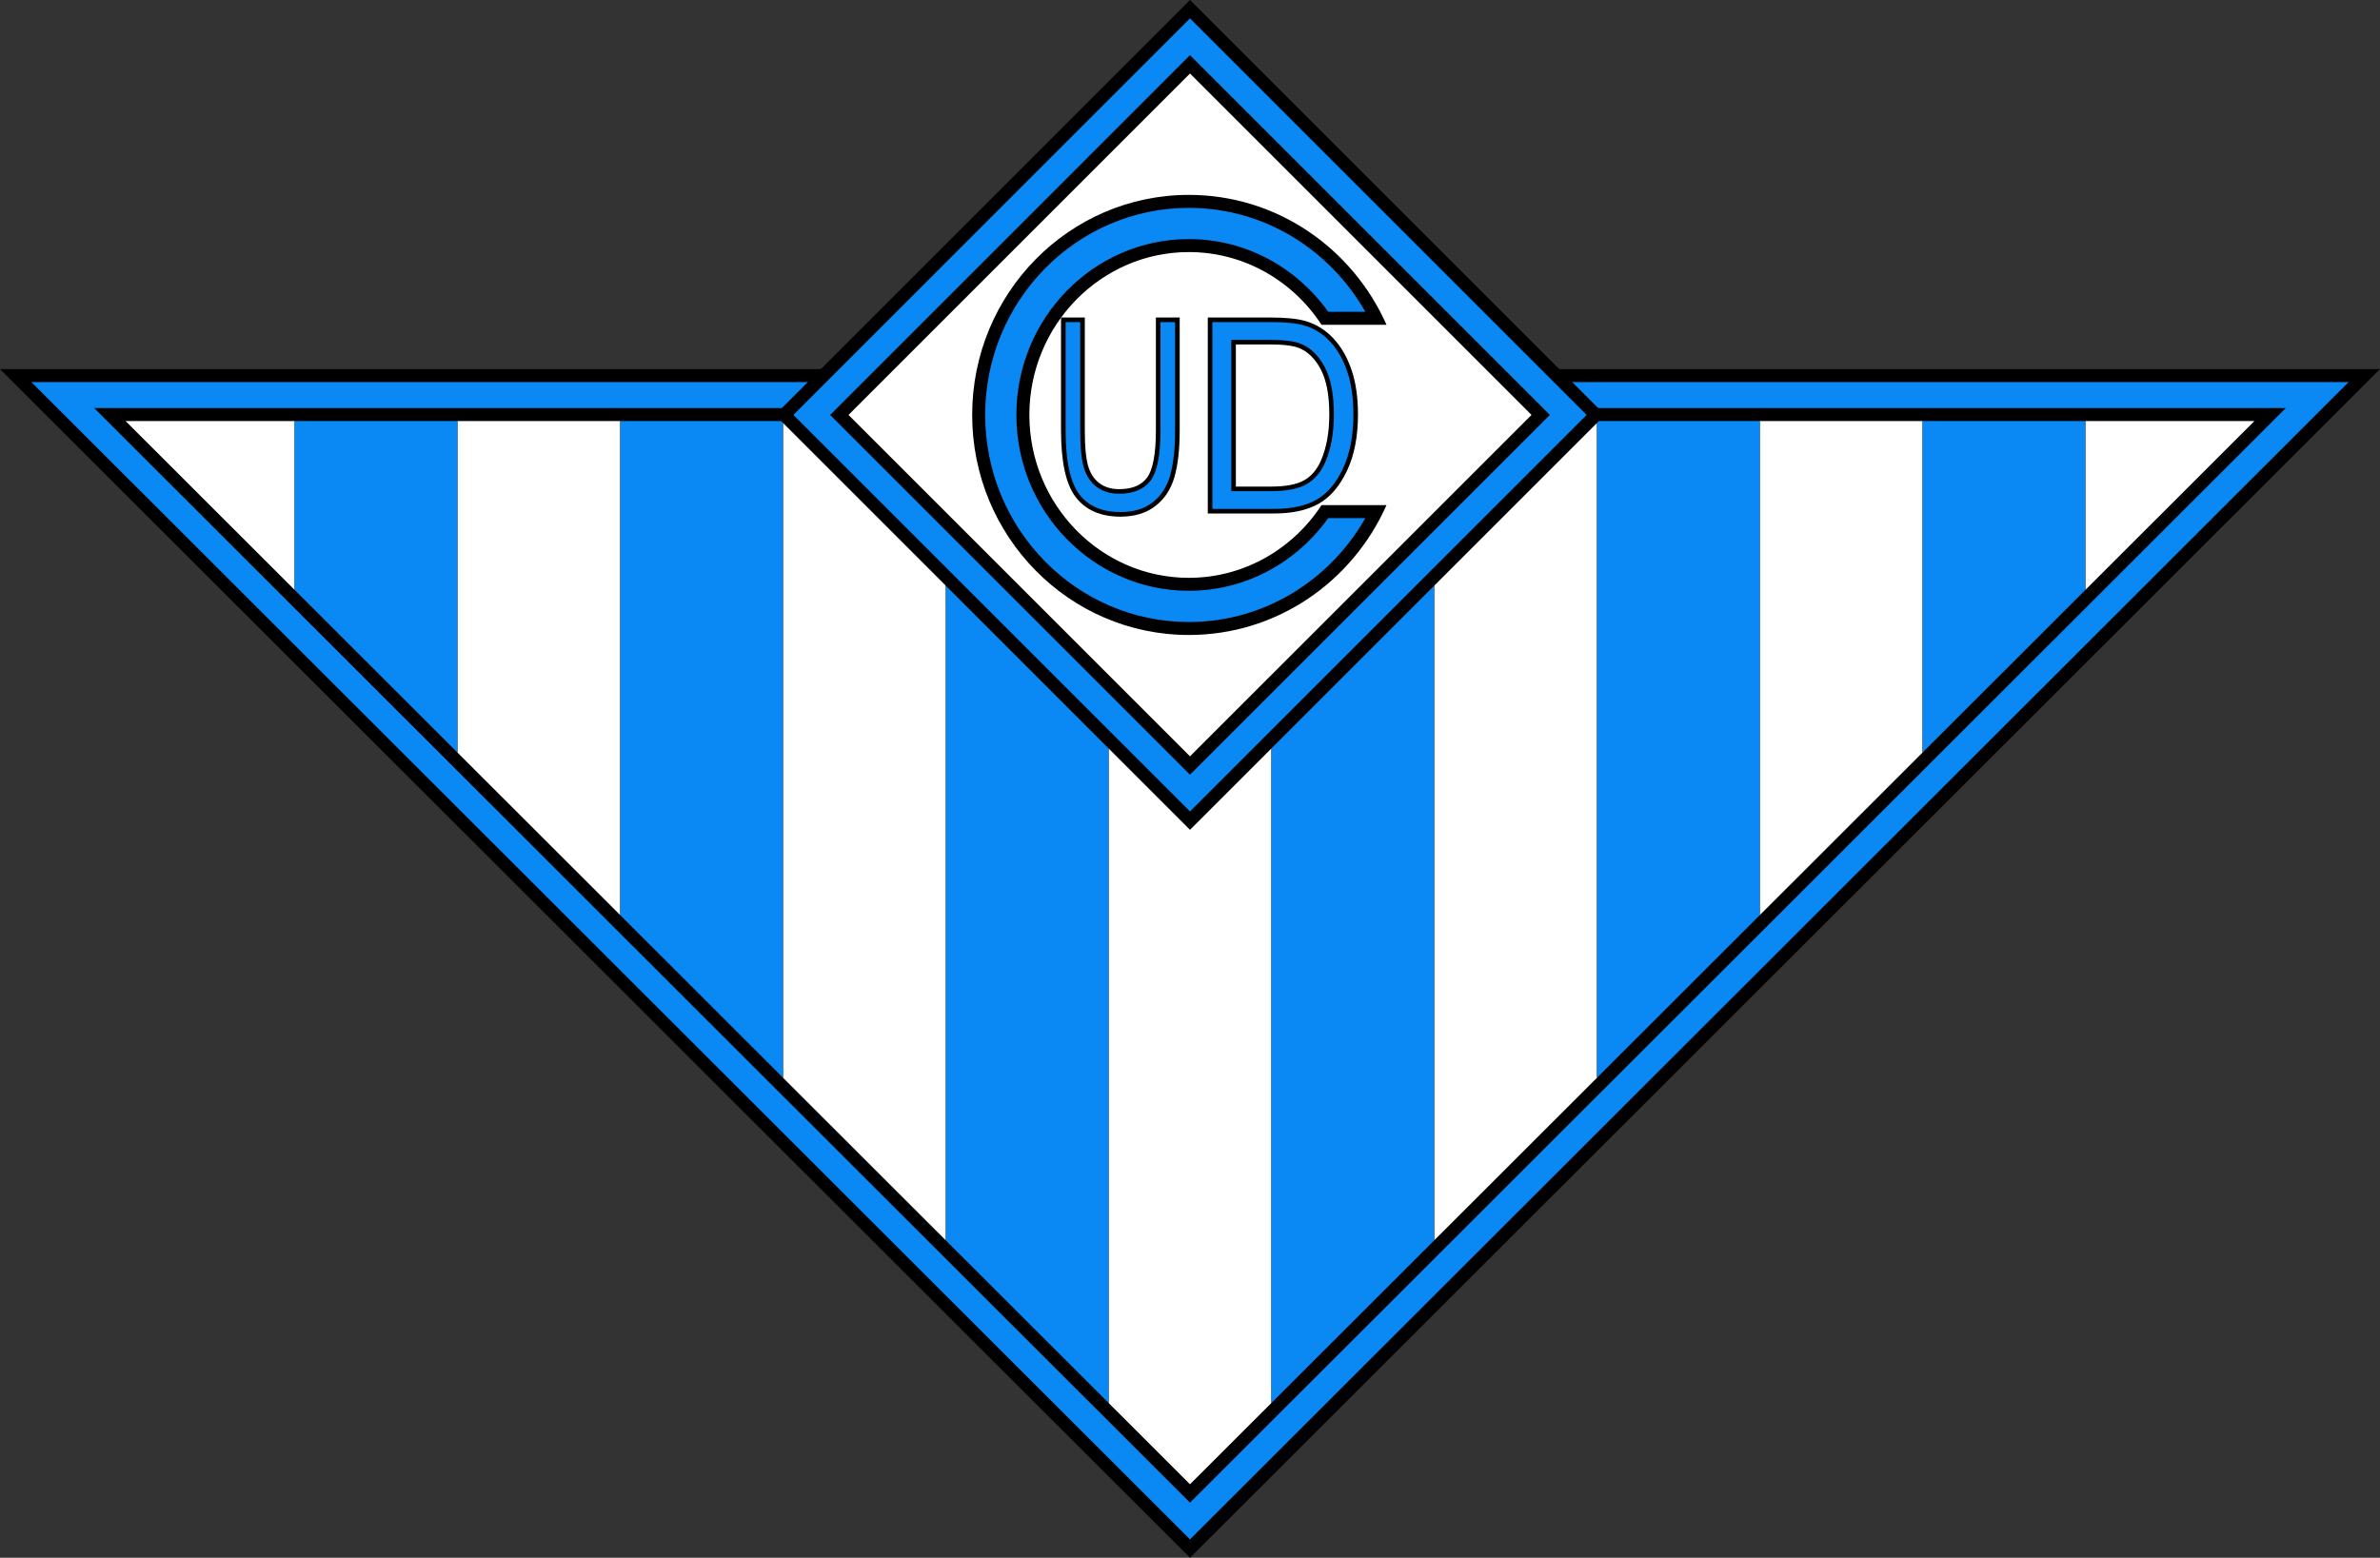
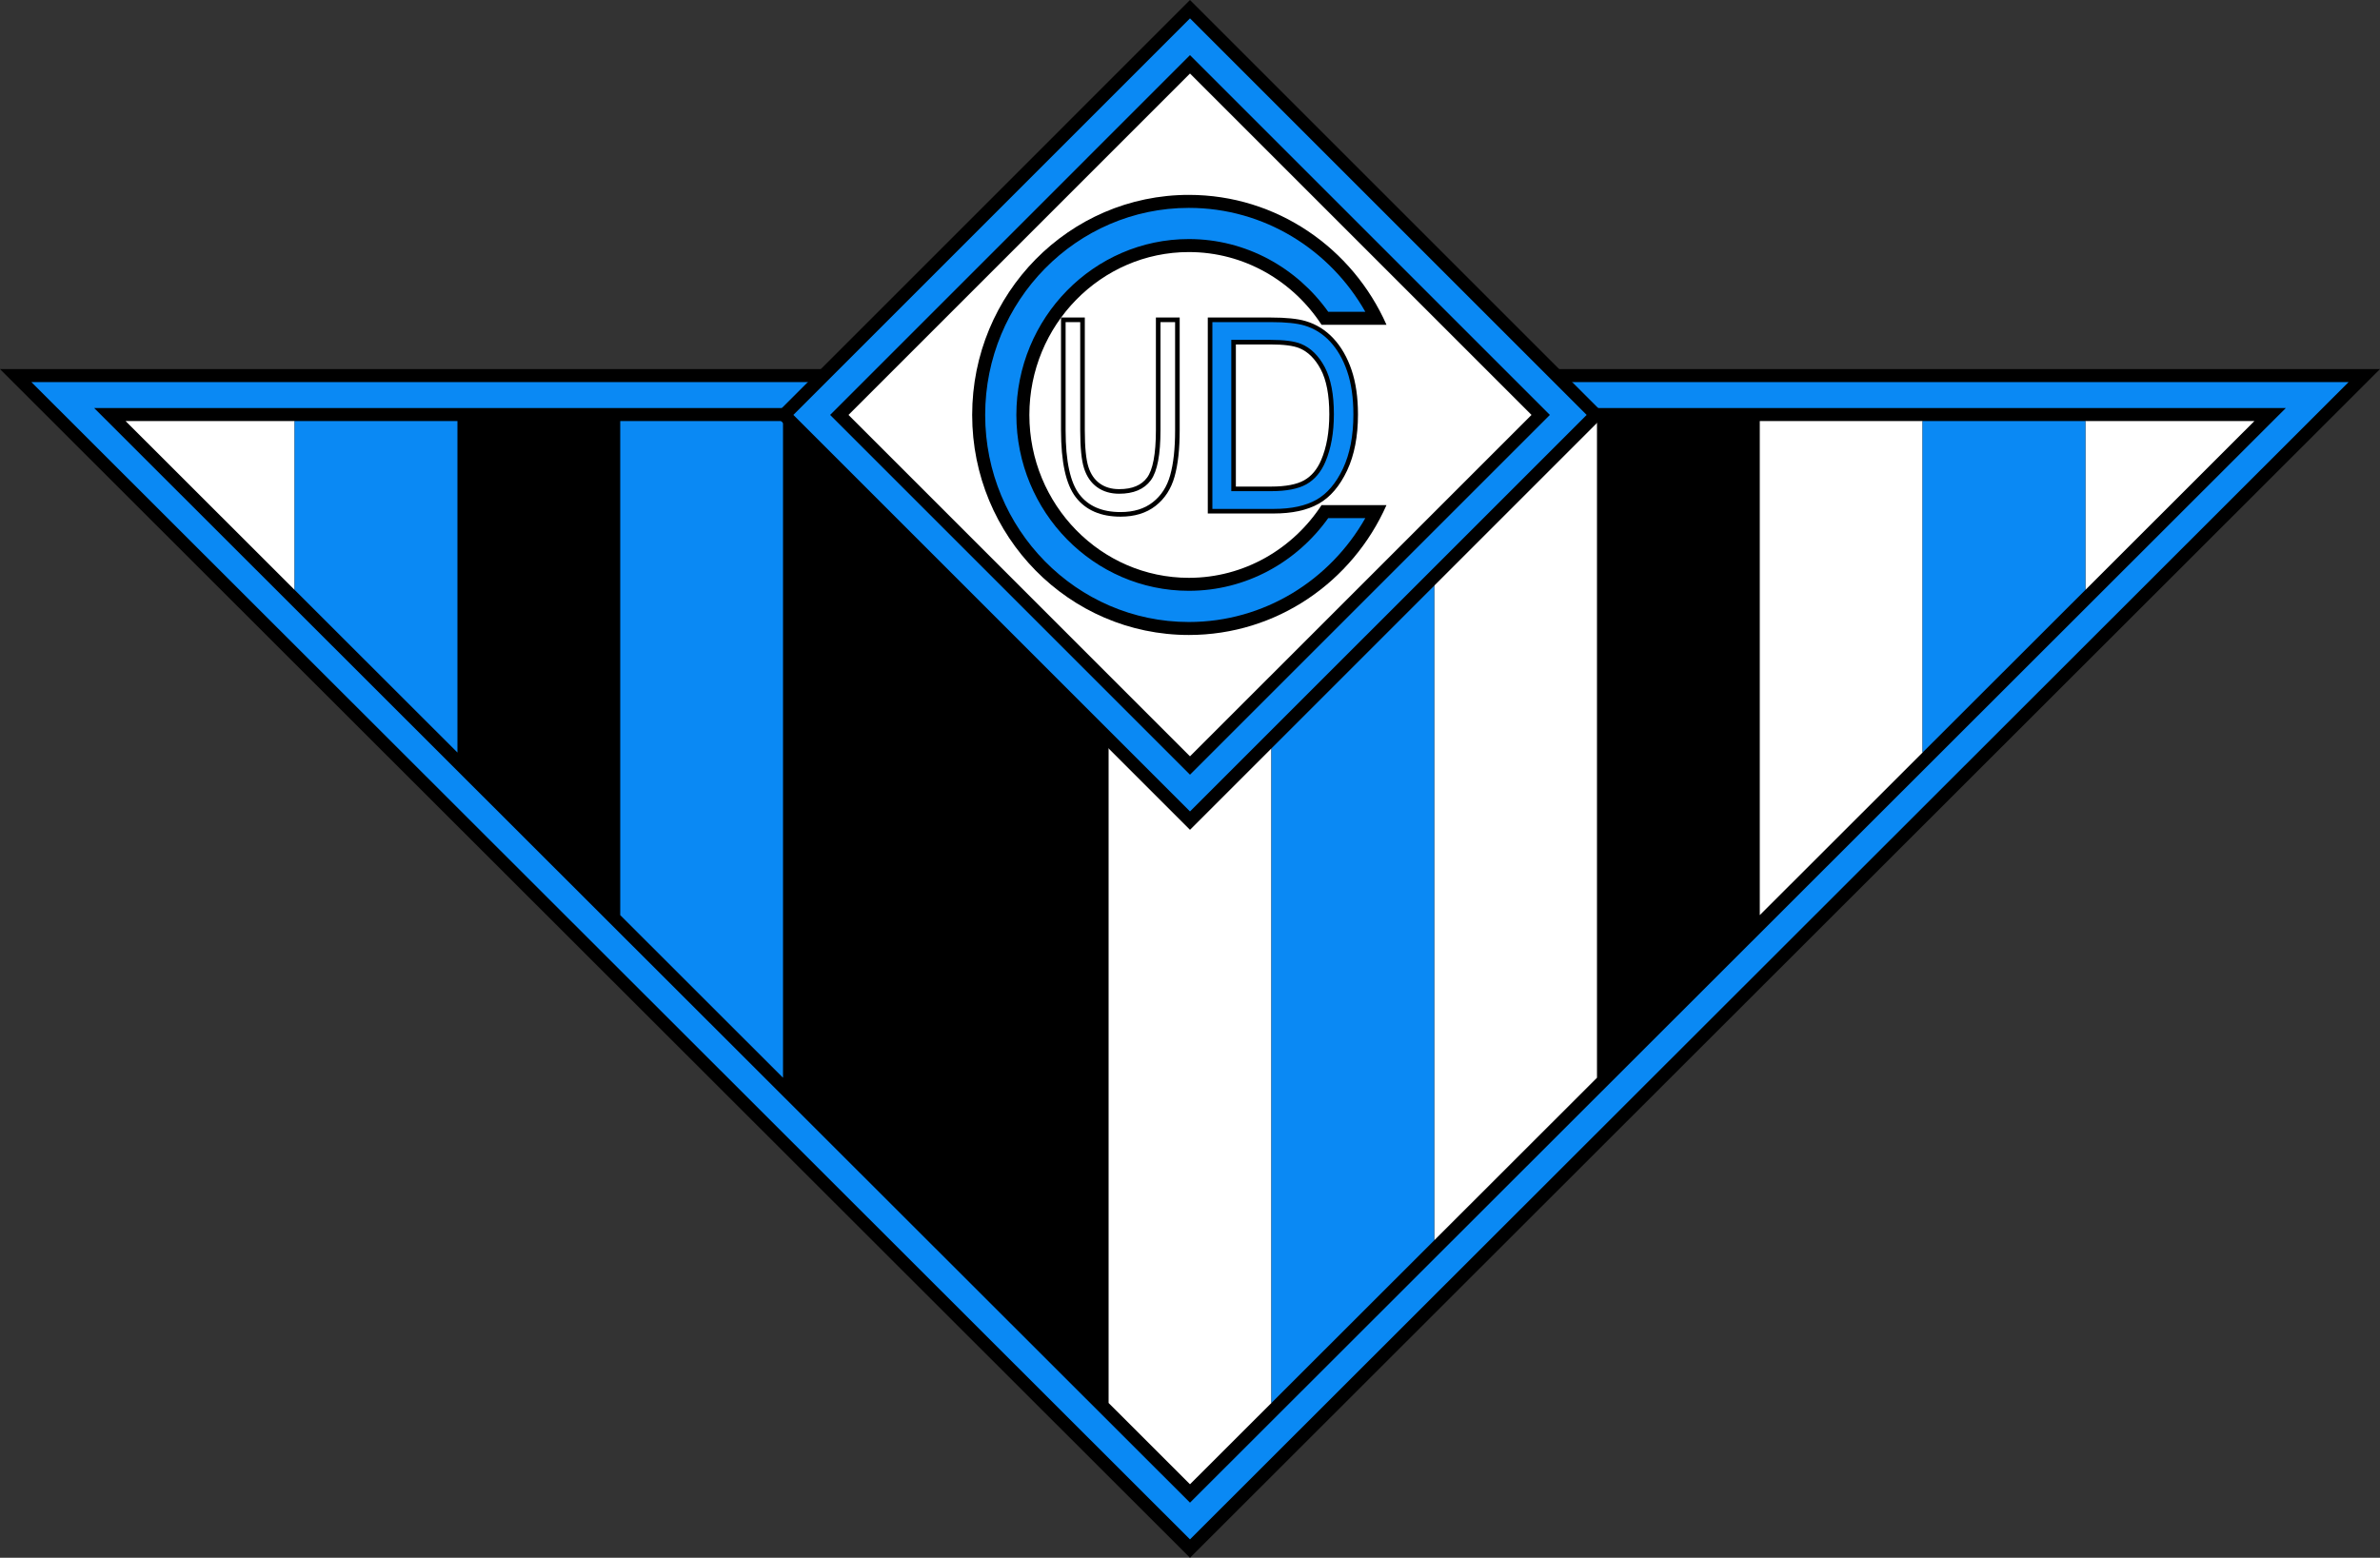
<svg xmlns="http://www.w3.org/2000/svg" width="441.15pt" height="288.82pt" viewBox="0 0 441.15 288.82" version="1.1">
  <rect x="0" y="0" width="441.15" height="288.82" fill="#333333" stroke="none" />
  <defs>
    <clipPath id="clip1">
      <path d="M 0 68 L 441.148 68 L 441.148 288.82 L 0 288.82 Z M 0 68 " />
    </clipPath>
  </defs>
  <g id="surface1">
    <g clip-path="url(#clip1)" clip-rule="nonzero">
      <path style=" stroke:none;fill-rule:nonzero;fill:rgb(0%,0%,0%);fill-opacity:1;" d="M 441.148 68.434 L 220.574 288.82 L 0 68.434 L 441.148 68.434 " />
    </g>
    <path style=" stroke:none;fill-rule:nonzero;fill:rgb(3.922%,53.709%,95.702%);fill-opacity:1;" d="M 17.461 75.66 C 48.348 75.66 392.805 75.66 423.688 75.66 C 402.215 97.117 229.766 269.418 220.574 278.602 C 211.383 269.418 38.938 97.117 17.461 75.66 Z M 5.82 70.844 C 13.688 78.703 217.285 282.125 220.574 285.414 C 223.863 282.125 427.461 78.703 435.328 70.844 C 424.145 70.844 17.004 70.844 5.82 70.844 " />
    <path style=" stroke:none;fill-rule:nonzero;fill:rgb(100%,100%,100%);fill-opacity:1;" d="M 54.613 78.07 C 39.762 78.07 28.809 78.07 23.281 78.07 C 28.926 83.711 40.199 94.973 54.613 109.375 L 54.613 78.07 " />
-     <path style=" stroke:none;fill-rule:nonzero;fill:rgb(100%,100%,100%);fill-opacity:1;" d="M 114.965 78.07 C 104.297 78.07 94.168 78.07 84.789 78.07 L 84.789 139.523 C 94.488 149.215 104.688 159.406 114.965 169.672 L 114.965 78.07 " />
-     <path style=" stroke:none;fill-rule:nonzero;fill:rgb(100%,100%,100%);fill-opacity:1;" d="M 175.312 78.07 C 165.051 78.07 154.953 78.07 145.137 78.07 L 145.137 199.824 C 155.758 210.434 165.984 220.652 175.312 229.973 L 175.312 78.07 " />
    <path style=" stroke:none;fill-rule:nonzero;fill:rgb(100%,100%,100%);fill-opacity:1;" d="M 235.664 78.07 C 225.621 78.07 215.527 78.07 205.488 78.07 L 205.488 260.121 C 213.355 267.98 218.738 273.359 220.574 275.195 C 222.41 273.359 227.789 267.988 235.664 260.121 L 235.664 78.07 " />
    <path style=" stroke:none;fill-rule:nonzero;fill:rgb(100%,100%,100%);fill-opacity:1;" d="M 296.012 78.07 C 286.191 78.07 276.102 78.07 265.84 78.07 L 265.84 229.973 C 275.164 220.656 285.395 210.43 296.012 199.824 L 296.012 78.07 " />
    <path style=" stroke:none;fill-rule:nonzero;fill:rgb(100%,100%,100%);fill-opacity:1;" d="M 356.363 78.07 C 346.977 78.07 336.863 78.07 326.188 78.07 L 326.188 169.672 C 336.465 159.406 346.66 149.215 356.363 139.523 L 356.363 78.07 " />
    <path style=" stroke:none;fill-rule:nonzero;fill:rgb(100%,100%,100%);fill-opacity:1;" d="M 386.539 109.375 C 400.949 94.973 412.223 83.711 417.867 78.07 C 412.344 78.07 401.387 78.07 386.539 78.07 L 386.539 109.375 " />
    <path style=" stroke:none;fill-rule:nonzero;fill:rgb(3.922%,53.709%,95.702%);fill-opacity:1;" d="M 356.363 139.523 C 367.254 128.641 377.512 118.391 386.539 109.375 L 386.539 78.07 C 377.742 78.07 367.578 78.07 356.363 78.07 L 356.363 139.523 " />
-     <path style=" stroke:none;fill-rule:nonzero;fill:rgb(3.922%,53.709%,95.702%);fill-opacity:1;" d="M 296.012 199.824 C 305.871 189.973 316.062 179.789 326.188 169.672 L 326.188 78.07 C 316.535 78.07 306.434 78.07 296.012 78.07 L 296.012 199.824 " />
    <path style=" stroke:none;fill-rule:nonzero;fill:rgb(3.922%,53.709%,95.702%);fill-opacity:1;" d="M 235.664 260.121 C 243.562 252.23 253.969 241.832 265.84 229.973 L 265.84 78.07 C 255.898 78.07 245.809 78.07 235.664 78.07 L 235.664 260.121 " />
-     <path style=" stroke:none;fill-rule:nonzero;fill:rgb(3.922%,53.709%,95.702%);fill-opacity:1;" d="M 175.312 229.973 C 187.184 241.832 197.59 252.23 205.488 260.121 L 205.488 78.07 C 195.344 78.07 185.25 78.07 175.312 78.07 L 175.312 229.973 " />
    <path style=" stroke:none;fill-rule:nonzero;fill:rgb(3.922%,53.709%,95.702%);fill-opacity:1;" d="M 114.965 169.672 C 125.086 179.789 135.277 189.973 145.137 199.824 L 145.137 78.07 C 134.719 78.07 124.613 78.07 114.965 78.07 L 114.965 169.672 " />
    <path style=" stroke:none;fill-rule:nonzero;fill:rgb(3.922%,53.709%,95.702%);fill-opacity:1;" d="M 54.613 109.375 C 63.637 118.391 73.895 128.641 84.789 139.523 L 84.789 78.07 C 73.574 78.07 63.406 78.07 54.613 78.07 L 54.613 109.375 " />
    <path style=" stroke:none;fill-rule:nonzero;fill:rgb(0%,0%,0%);fill-opacity:1;" d="M 297.504 76.93 L 220.574 153.855 L 143.648 76.93 L 220.574 0 L 297.504 76.93 " />
    <path style=" stroke:none;fill-rule:nonzero;fill:rgb(100%,100%,100%);fill-opacity:1;" d="M 157.277 76.93 C 167.5 87.148 210.355 130.004 220.574 140.227 C 230.797 130.004 273.652 87.148 283.875 76.93 C 273.652 66.707 230.797 23.852 220.574 13.633 C 210.355 23.852 167.5 66.707 157.277 76.93 " />
    <path style=" stroke:none;fill-rule:nonzero;fill:rgb(3.922%,53.709%,95.702%);fill-opacity:1;" d="M 220.574 143.633 C 212.301 135.359 162.145 85.203 153.871 76.93 C 162.145 68.652 212.301 18.5 220.574 10.223 C 228.852 18.5 279.008 68.652 287.281 76.93 C 279.008 85.203 228.852 135.359 220.574 143.633 Z M 220.574 3.406 C 217.391 6.594 150.238 73.742 147.055 76.93 C 150.238 80.113 217.391 147.262 220.574 150.449 C 223.762 147.262 290.91 80.113 294.098 76.93 C 290.91 73.742 223.762 6.594 220.574 3.406 " />
    <path style=" stroke:none;fill-rule:nonzero;fill:rgb(0%,0%,0%);fill-opacity:1;" d="M 244.961 93.648 C 239.656 101.766 230.613 107.133 220.363 107.133 C 204.062 107.133 190.801 93.586 190.801 76.934 C 190.801 60.281 204.062 46.734 220.363 46.734 C 230.613 46.734 239.656 52.098 244.961 60.219 C 249.164 60.219 253.531 60.219 256.996 60.219 C 250.711 46.023 236.68 36.133 220.363 36.133 C 198.18 36.133 180.199 54.398 180.199 76.934 C 180.199 99.465 198.18 117.73 220.363 117.73 C 236.68 117.73 250.711 107.844 256.996 93.648 C 253.531 93.648 249.164 93.648 244.961 93.648 " />
    <path style=" stroke:none;fill-rule:nonzero;fill:rgb(3.922%,53.709%,95.702%);fill-opacity:1;" d="M 246.199 96.059 C 240.383 104.211 230.98 109.539 220.363 109.539 C 202.734 109.539 188.391 94.914 188.391 76.934 C 188.391 58.953 202.734 44.324 220.363 44.324 C 230.98 44.324 240.383 49.652 246.199 57.809 L 253.074 57.809 C 246.551 46.305 234.336 38.543 220.363 38.543 C 199.547 38.543 182.609 55.766 182.609 76.934 C 182.609 98.102 199.547 115.324 220.363 115.324 C 234.336 115.324 246.551 107.559 253.074 96.059 L 246.199 96.059 " />
-     <path style=" stroke:none;fill-rule:nonzero;fill:rgb(3.922%,53.709%,95.702%);fill-opacity:1;" d="M 214.68 59.297 L 218.238 59.297 L 218.238 79.785 C 218.238 83.223 217.93 86.039 217.309 88.242 C 216.691 90.445 215.566 92.184 213.934 93.457 C 212.305 94.73 210.227 95.367 207.711 95.367 C 204.164 95.367 201.508 94.223 199.742 91.934 C 197.977 89.641 197.094 85.594 197.094 79.785 L 197.094 59.297 L 200.652 59.297 L 200.652 79.754 C 200.652 82.961 200.883 85.281 201.348 86.719 C 201.809 88.152 202.566 89.242 203.617 89.992 C 204.668 90.742 205.945 91.117 207.453 91.117 C 209.988 91.117 211.824 90.344 212.969 88.797 C 214.105 87.25 214.68 84.234 214.68 79.754 L 214.68 59.297 " />
    <path style="fill:none;stroke-width:8.5;stroke-linecap:butt;stroke-linejoin:miter;stroke:rgb(0%,0%,0%);stroke-opacity:1;stroke-miterlimit:4;" d="M 2146.797 2295.231 L 2182.383 2295.231 L 2182.383 2090.348 C 2182.383 2055.973 2179.297 2027.809 2173.086 2005.778 C 2166.914 1983.747 2155.664 1966.364 2139.336 1953.63 C 2123.047 1940.895 2102.266 1934.528 2077.109 1934.528 C 2041.641 1934.528 2015.078 1945.973 1997.422 1968.864 C 1979.766 1991.794 1970.938 2032.263 1970.938 2090.348 L 1970.938 2295.231 L 2006.523 2295.231 L 2006.523 2090.661 C 2006.523 2058.591 2008.828 2035.388 2013.477 2021.013 C 2018.086 2006.677 2025.664 1995.778 2036.172 1988.278 C 2046.68 1980.778 2059.453 1977.028 2074.531 1977.028 C 2099.883 1977.028 2118.242 1984.763 2129.688 2000.231 C 2141.055 2015.7 2146.797 2045.856 2146.797 2090.661 Z M 2146.797 2295.231 " transform="matrix(0.1,0,0,-0.1,0,288.82)" />
    <path style=" stroke:none;fill-rule:nonzero;fill:rgb(3.922%,53.709%,95.702%);fill-opacity:1;" d="M 228.652 90.641 L 235.586 90.641 C 238.383 90.641 240.504 90.23 241.949 89.414 C 243.395 88.598 244.5 87.281 245.277 85.465 C 246.309 83.055 246.82 80.164 246.82 76.797 C 246.82 73.188 246.277 70.352 245.188 68.285 C 244.094 66.219 242.688 64.84 240.977 64.145 C 239.82 63.676 237.988 63.438 235.477 63.438 L 228.652 63.438 Z M 224.297 94.781 L 224.297 59.297 L 235.566 59.297 C 238.352 59.297 240.473 59.516 241.918 59.949 C 243.816 60.516 245.465 61.547 246.859 63.047 C 248.254 64.547 249.34 66.441 250.117 68.727 C 250.895 71.008 251.285 73.715 251.285 76.844 C 251.285 80.863 250.625 84.273 249.305 87.074 C 247.98 89.875 246.285 91.859 244.215 93.027 C 242.141 94.199 239.43 94.781 236.082 94.781 L 224.297 94.781 " />
    <path style="fill:none;stroke-width:8.5;stroke-linecap:butt;stroke-linejoin:miter;stroke:rgb(0%,0%,0%);stroke-opacity:1;stroke-miterlimit:4;" d="M 2286.523 1981.794 L 2355.859 1981.794 C 2383.828 1981.794 2405.039 1985.895 2419.492 1994.059 C 2433.945 2002.223 2445 2015.388 2452.773 2033.552 C 2463.086 2057.653 2468.203 2086.559 2468.203 2120.231 C 2468.203 2156.325 2462.773 2184.684 2451.875 2205.348 C 2440.938 2226.012 2426.875 2239.802 2409.766 2246.755 C 2398.203 2251.442 2379.883 2253.825 2354.766 2253.825 L 2286.523 2253.825 Z M 2242.969 1940.388 L 2242.969 2295.231 L 2355.664 2295.231 C 2383.516 2295.231 2404.727 2293.044 2419.18 2288.708 C 2438.164 2283.044 2454.648 2272.731 2468.594 2257.731 C 2482.539 2242.731 2493.398 2223.786 2501.172 2200.934 C 2508.945 2178.122 2512.852 2151.052 2512.852 2119.762 C 2512.852 2079.567 2506.25 2045.466 2493.047 2017.458 C 2479.805 1989.45 2462.852 1969.606 2442.148 1957.927 C 2421.406 1946.208 2394.297 1940.388 2360.82 1940.388 Z M 2242.969 1940.388 " transform="matrix(0.1,0,0,-0.1,0,288.82)" />
  </g>
</svg>